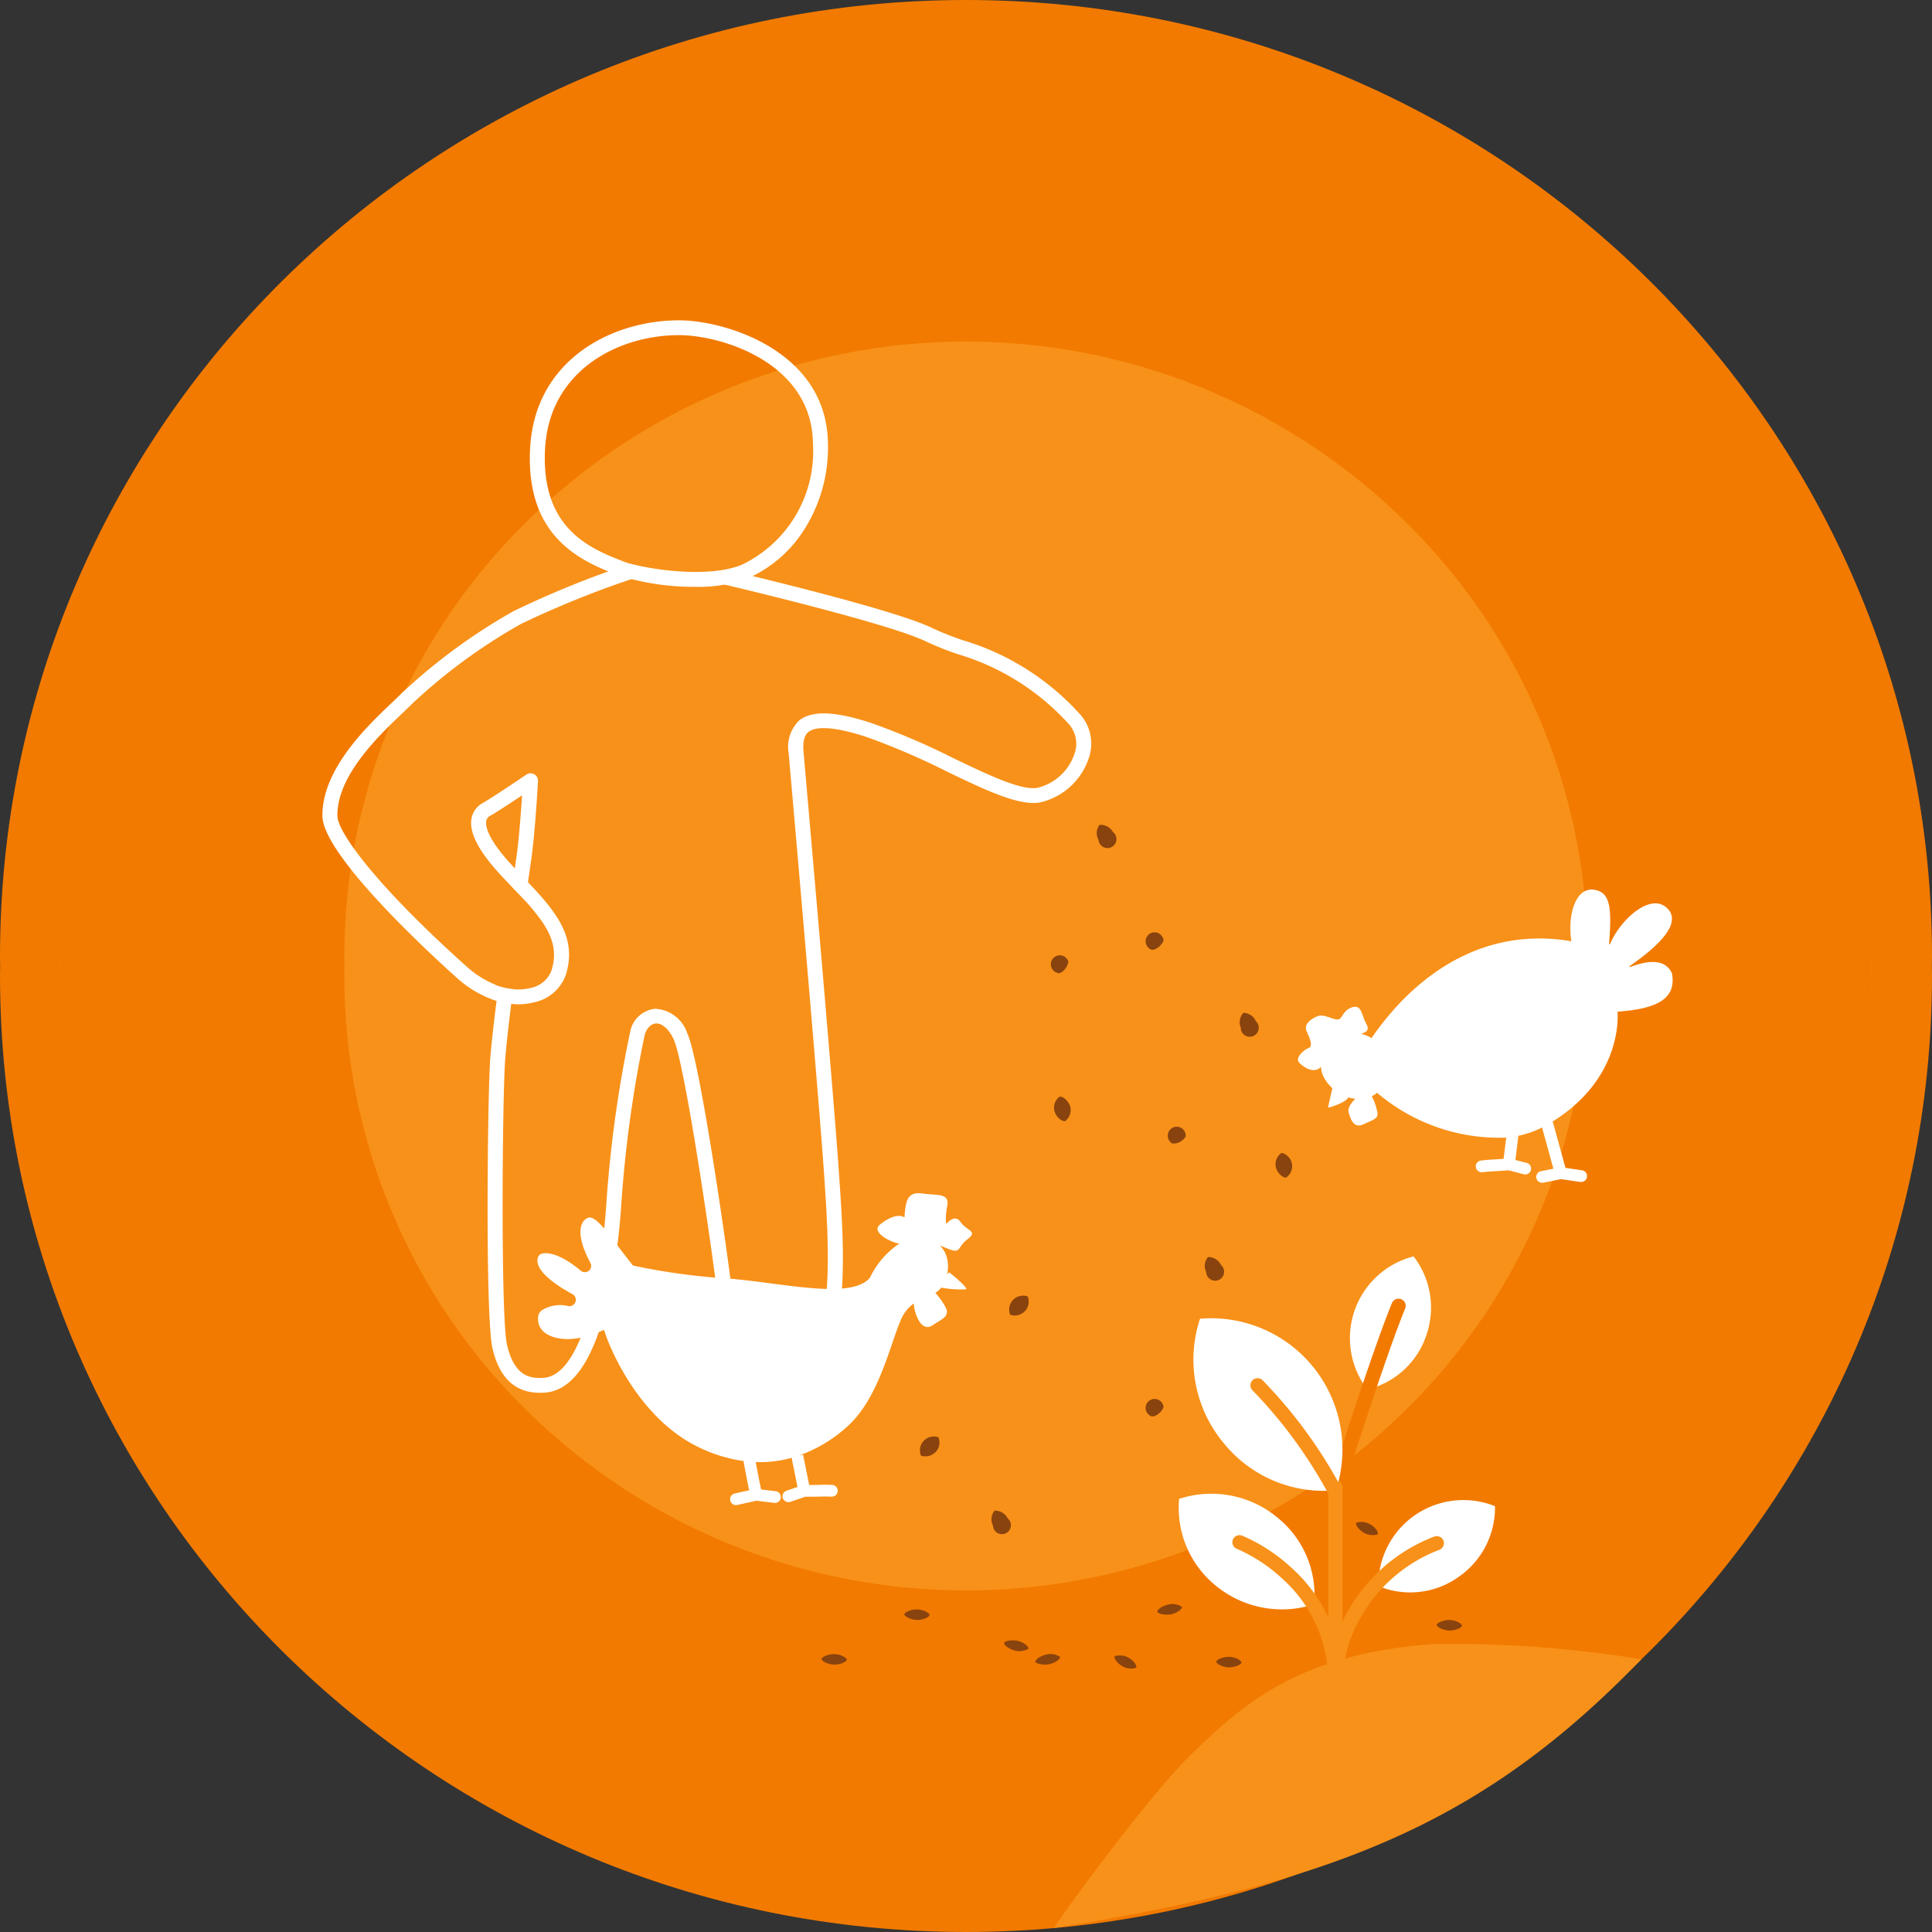
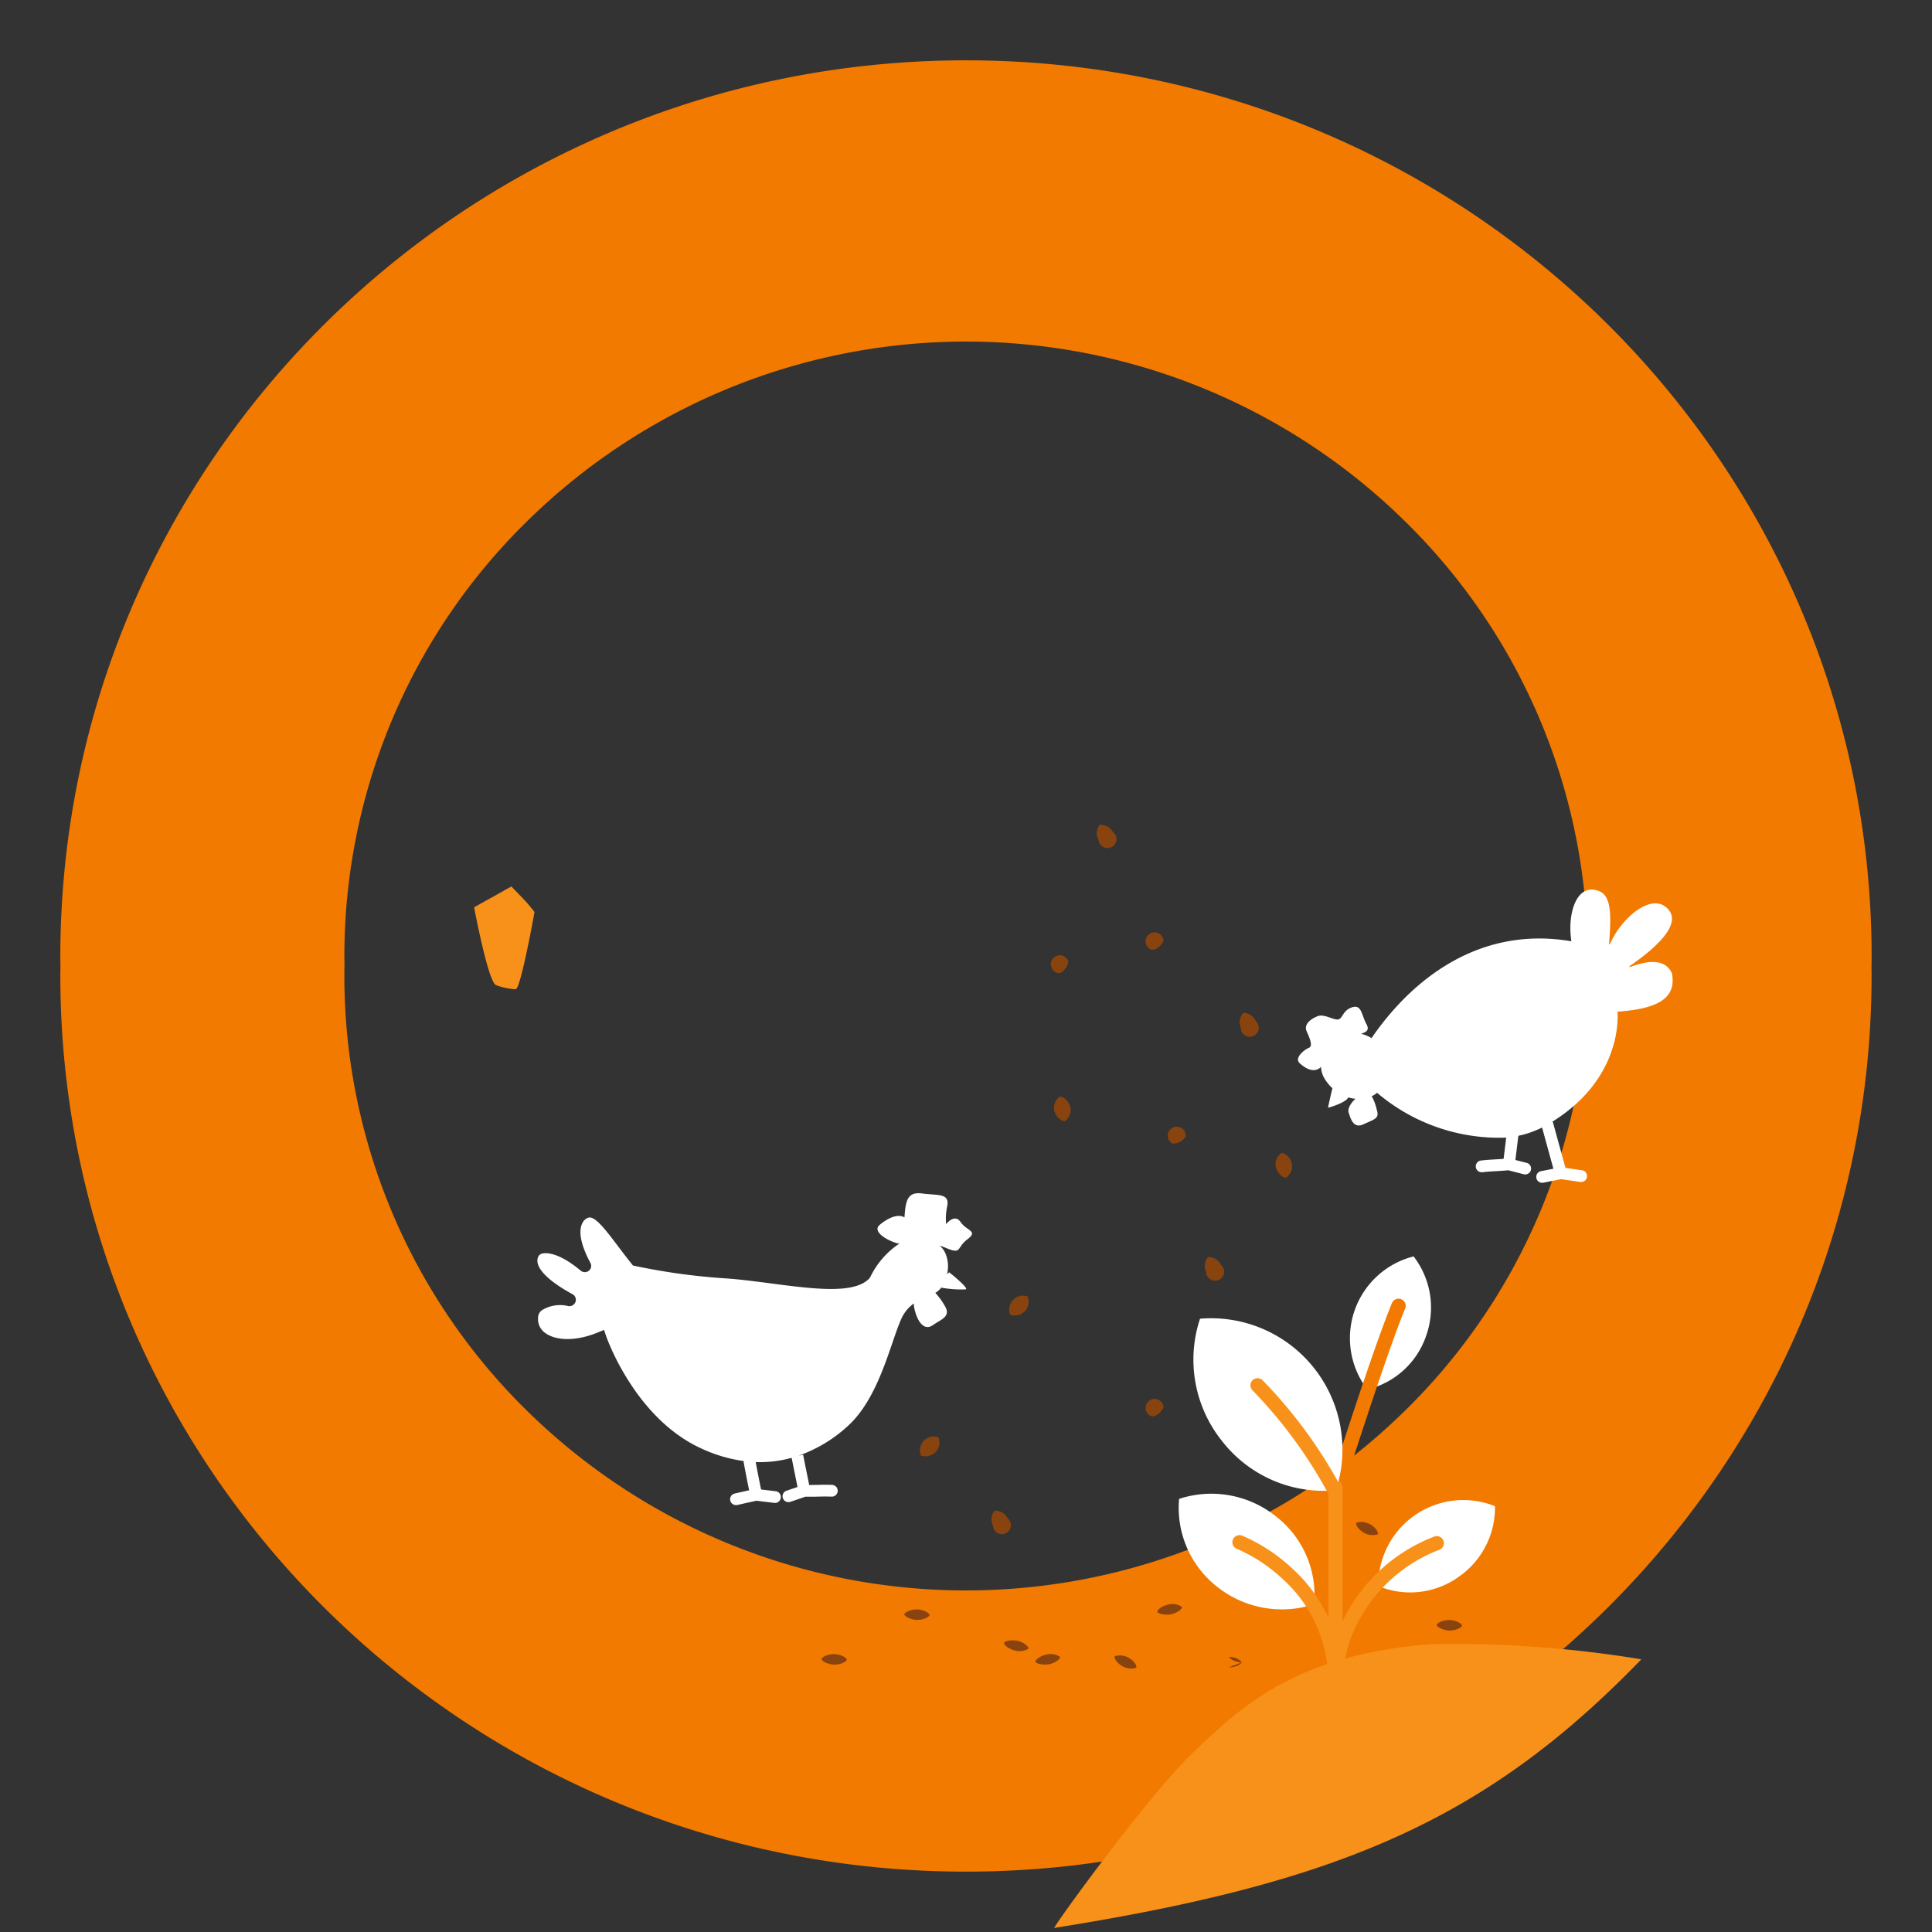
<svg xmlns="http://www.w3.org/2000/svg" id="Group_34" data-name="Group 34" width="136.5" height="136.5" viewBox="0 0 136.5 136.5">
  <rect x="0" y="0" width="136.5" height="136.5" fill="#333333" stroke="none" />
  <defs>
    <clipPath id="clip-path">
      <rect id="Rectangle_7" data-name="Rectangle 7" width="136.5" height="136.5" fill="none" />
    </clipPath>
  </defs>
  <g id="Group_31" data-name="Group 31">
    <g id="Group_30" data-name="Group 30" clip-path="url(#clip-path)">
-       <path id="Path_47" data-name="Path 47" d="M136.492,68.25c0-.223.009-.444.009-.668C136.5,30.257,105.944,0,68.25,0S0,30.257,0,67.582c0,.224.006.447.009.67S0,68.7,0,68.918C0,106.243,30.557,136.5,68.25,136.5s68.25-30.257,68.25-67.582c0-.223-.006-.446-.009-.669" fill="#f27a00" />
-     </g>
+       </g>
  </g>
  <g id="Group_33" data-name="Group 33">
    <g id="Group_32" data-name="Group 32" clip-path="url(#clip-path)">
-       <path id="Path_48" data-name="Path 48" d="M136.473,73.111c0,34.992-28.647,63.358-63.985,63.358S8.5,108.1,8.5,73.111,37.151,9.753,72.489,9.753s63.985,28.366,63.985,63.358" transform="translate(-4.238 -4.861)" fill="#f89119" />
      <path id="Path_49" data-name="Path 49" d="M136.465,72.488c0-.209.008-.417.008-.626C136.473,36.87,107.826,8.5,72.489,8.5S8.5,36.87,8.5,71.862c0,.21.006.419.008.628s-.008.416-.008.625c0,34.992,28.647,63.358,63.985,63.358s63.985-28.366,63.985-63.358c0-.21-.005-.418-.008-.627m-32.92,31.379a44.228,44.228,0,0,1-62.113,0A42.993,42.993,0,0,1,28.568,73.115c0-.2,0-.39.008-.584h0c0-.014,0-.028,0-.041v-.028h.017l-.016-.016h0c0-.194-.008-.388-.008-.583A42.993,42.993,0,0,1,41.433,41.109a44.228,44.228,0,0,1,62.113,0,42.992,42.992,0,0,1,12.864,30.753c0,.2,0,.39-.007.585h0c0,.014,0,.028,0,.042s0,.018,0,.027h-.016l.016.016h0c0,.194.007.388.007.583a42.992,42.992,0,0,1-12.864,30.752" transform="translate(-4.238 -4.238)" fill="#f27a00" />
      <path id="Path_50" data-name="Path 50" d="M155.622,116.67a.994.994,0,0,0-.944-.5.963.963,0,0,0-.07,1.059.634.634,0,1,0,1.013-.56" transform="translate(-76.994 -57.891)" fill="#89430e" />
      <path id="Path_51" data-name="Path 51" d="M149.329,134.493a.634.634,0,1,0-.674.823c.316-.029.636-.486.674-.823" transform="translate(-73.847 -66.558)" fill="#89430e" />
      <path id="Path_52" data-name="Path 52" d="M170.841,177.6a.993.993,0,0,0-.913-.552.962.962,0,0,0-.131,1.053.634.634,0,1,0,1.044-.5" transform="translate(-84.578 -88.234)" fill="#89430e" />
      <path id="Path_53" data-name="Path 53" d="M180.823,163.159a.985.985,0,0,0-.722-.782.965.965,0,0,0-.422.975c.058.334.391.764.725.781a.986.986,0,0,0,.419-.975" transform="translate(-89.545 -80.928)" fill="#89430e" />
      <path id="Path_54" data-name="Path 54" d="M162.75,131.454a.634.634,0,1,0-.847.647c.314.044.732-.327.847-.647" transform="translate(-80.543 -65.001)" fill="#89430e" />
      <path id="Path_55" data-name="Path 55" d="M162.75,197.179a.634.634,0,1,0-.847.647c.314.044.732-.327.847-.647" transform="translate(-80.543 -97.757)" fill="#89430e" />
      <path id="Path_56" data-name="Path 56" d="M146.8,233.7c.334-.065.758-.3.785-.513a1.2,1.2,0,0,0-.97-.175c-.334.065-.764.307-.784.515.112.172.636.238.97.173" transform="translate(-72.682 -116.117)" fill="#89430e" />
      <path id="Path_57" data-name="Path 57" d="M163.966,226.665c.334-.065.758-.3.785-.513a1.2,1.2,0,0,0-.97-.175c-.334.065-.764.307-.784.515.112.172.636.238.97.173" transform="translate(-81.236 -112.612)" fill="#89430e" />
      <path id="Path_58" data-name="Path 58" d="M142.173,231.762a1.22,1.22,0,0,0,.979-.132c-.02-.221-.423-.469-.753-.547s-.845-.041-.979.133c0,.2.423.467.753.546" transform="translate(-70.483 -115.151)" fill="#89430e" />
      <path id="Path_59" data-name="Path 59" d="M157.539,233.923a1.228,1.228,0,0,0,.983.109c.055-.217-.249-.551-.539-.706a1.221,1.221,0,0,0-.984-.107c-.065.189.25.549.54.7" transform="translate(-78.243 -116.202)" fill="#89430e" />
      <path id="Path_60" data-name="Path 60" d="M191.559,215.126a1.228,1.228,0,0,0,.983.109c.055-.217-.249-.551-.539-.706a1.221,1.221,0,0,0-.984-.107c-.065.189.25.549.54.7" transform="translate(-95.198 -106.833)" fill="#89430e" />
-       <path id="Path_61" data-name="Path 61" d="M172.181,234.1c.343.011.826-.135.916-.343-.08-.224-.539-.393-.882-.4s-.833.137-.916.345c.054.2.54.391.882.4" transform="translate(-85.374 -116.299)" fill="#89430e" />
+       <path id="Path_61" data-name="Path 61" d="M172.181,234.1c.343.011.826-.135.916-.343-.08-.224-.539-.393-.882-.4c.054.2.54.391.882.4" transform="translate(-85.374 -116.299)" fill="#89430e" />
      <path id="Path_62" data-name="Path 62" d="M203.238,228.918c.343.011.826-.135.916-.343-.08-.224-.539-.393-.882-.4s-.833.137-.916.345c.054.2.54.391.882.4" transform="translate(-100.853 -113.718)" fill="#89430e" />
      <path id="Path_63" data-name="Path 63" d="M128.245,227.425c.343.011.826-.135.916-.343-.08-.224-.539-.393-.882-.4s-.833.137-.916.345c.054.2.54.391.882.4" transform="translate(-63.477 -112.974)" fill="#89430e" />
      <path id="Path_64" data-name="Path 64" d="M116.584,233.721c.343.011.826-.135.916-.343-.08-.224-.539-.393-.882-.4s-.833.137-.916.345c.054.2.54.391.882.4" transform="translate(-57.665 -116.112)" fill="#89430e" />
      <path id="Path_65" data-name="Path 65" d="M149.621,155.208c-.069-.332-.411-.744-.748-.757a.966.966,0,0,0-.389.988c.069.333.417.75.751.756a.984.984,0,0,0,.386-.988" transform="translate(-73.995 -76.977)" fill="#89430e" />
      <path id="Path_66" data-name="Path 66" d="M143.247,183.578a.974.974,0,0,0,.191-1.042.986.986,0,0,0-1.039.257.971.971,0,0,0-.189,1.044,1.008,1.008,0,0,0,1.037-.26" transform="translate(-70.833 -90.942)" fill="#89430e" />
      <path id="Path_67" data-name="Path 67" d="M130.676,203.415a.974.974,0,0,0,.191-1.042.986.986,0,0,0-1.039.257.971.971,0,0,0-.189,1.044,1.008,1.008,0,0,0,1.037-.26" transform="translate(-64.568 -100.829)" fill="#89430e" />
      <path id="Path_68" data-name="Path 68" d="M140.794,213.3a.993.993,0,0,0-.921-.538.963.963,0,0,0-.115,1.054.634.634,0,1,0,1.036-.517" transform="translate(-69.603 -106.031)" fill="#89430e" />
      <path id="Path_69" data-name="Path 69" d="M165.88,159a.634.634,0,1,0-.945.5,1,1,0,0,0,.945-.5" transform="translate(-82.108 -78.71)" fill="#89430e" />
      <path id="Path_70" data-name="Path 70" d="M175.761,143.254a.991.991,0,0,0-.883-.6.963.963,0,0,0-.185,1.045.634.634,0,1,0,1.068-.448" transform="translate(-87.028 -71.097)" fill="#89430e" />
      <path id="Path_71" data-name="Path 71" d="M175.062,231.536c-9.678.746-13.509,4.535-16.923,7.8-2.752,2.633-8.891,10.963-9.673,12.245C168.5,248.4,178.939,244,189.96,232.6a81.088,81.088,0,0,0-14.9-1.065" transform="translate(-73.995 -115.366)" fill="#f89119" />
      <path id="Path_72" data-name="Path 72" d="M105.586,170.1c-.41-.638-1.021.145-1.021.145a4.316,4.316,0,0,1,.085-1.3c.156-.908-.693-.716-1.784-.866s-1.163.622-1.242,1.689c-.5-.292-1.223.085-1.757.534s.475,1.082,1.259,1.3a.482.482,0,0,0,.164,0A5.965,5.965,0,0,0,99.2,174l-.06.082c-1.057,1.124-3.932.747-6.975.349-1.091-.143-2.22-.29-3.2-.354a45.222,45.222,0,0,1-6.383-.877l-.143-.033-.091-.114c-.355-.444-.68-.875-.968-1.255-.805-1.065-1.5-1.985-1.968-2.021-.047,0-.187-.014-.417.2-.629.749.006,2.206.441,3.01a.439.439,0,0,1-.112.553.453.453,0,0,1-.572-.006c-1.565-1.31-2.443-1.264-2.675-1.218a.411.411,0,0,0-.309.193c-.358.682.519,1.661,2.4,2.686a.449.449,0,0,1,.213.542.457.457,0,0,1-.5.3,2.443,2.443,0,0,0-1.887.3.667.667,0,0,0-.257.528,1.192,1.192,0,0,0,.541,1.095c.63.443,1.933.658,3.705-.07l.415-.171.142.423c.019.057,1.982,5.746,6.666,7.924a10.511,10.511,0,0,0,3.062.918.406.406,0,0,0,0,.115c.011.057.217,1.183.382,1.95l-1.016.228a.414.414,0,0,0,.092.819.42.42,0,0,0,.093-.01l1.347-.3c.143.02.471.061,1.259.154a.415.415,0,1,0,.1-.824c-.371-.044-.772-.092-1.03-.124-.138-.628-.323-1.618-.382-1.935a8.409,8.409,0,0,0,2.539-.3c.048.237.255,1.271.415,2.059l-.776.265a.413.413,0,0,0-.259.527.421.421,0,0,0,.532.257l1.053-.36.284,0c.22,0,.412,0,.595-.007.322-.007.6-.012.968,0a.415.415,0,1,0,.034-.829c-.393-.016-.7-.01-1.018,0-.178,0-.364.007-.578.007h-.009c-.182-.9-.43-2.135-.43-2.136l-.319.063a10.039,10.039,0,0,0,3.545-2.157c1.6-1.489,2.454-3.977,3.076-5.794.22-.644.41-1.2.606-1.647a2.677,2.677,0,0,1,.911-1.152,1.938,1.938,0,0,0,.061.438c.221.91.7,1.5,1.28,1.094s1.291-.6.872-1.325a4.92,4.92,0,0,0-.692-.957,1.474,1.474,0,0,0,.42-.37,7.8,7.8,0,0,0,1.714.122c.333-.015-1.134-1.2-1.16-1.205,0,0-.062.057-.148.142a2.347,2.347,0,0,0-.115-1.488,1.649,1.649,0,0,0-.4-.542c.165.057.329.118.487.185,1.082.449.686-.035,1.475-.634s-.079-.587-.489-1.225" transform="translate(-37.721 -83.758)" fill="#fff" />
      <path id="Path_73" data-name="Path 73" d="M209.253,131.225c-.447-.979-1.533-1-2.964-.457a.036.036,0,0,1-.034-.063c2.416-1.674,3.727-3.228,2.557-4.177s-3.222.907-3.939,2.61a.037.037,0,0,1-.07-.02c.188-2.434.136-3.668-1.1-3.814-1.272-.151-1.851,1.8-1.563,3.647-6.421-1.106-11.2,2.589-14.12,6.839a2.662,2.662,0,0,0-.743-.307c.294-.091.642-.209.386-.675-.361-.657-.333-1.393-.992-1.2s-.671.737-.962.852-1.019-.4-1.478-.225-1.034.559-.79,1.088.435,1.045.157,1.151-1.075.7-.657,1.087c.368.341,1.015.761,1.513.261a1.638,1.638,0,0,0,.193.733,3,3,0,0,0,.607.777c-.106.451-.314,1.342-.3,1.368s1.284-.356,1.419-.721a2.671,2.671,0,0,0,.507.1c-.278.254-.58.668-.472.99.132.392.323,1.152,1.053.807s1.126-.392.94-.979a3.65,3.65,0,0,0-.367-1,1.718,1.718,0,0,0,.378-.243,13.312,13.312,0,0,0,9.122,3.167c-.047.389-.119.982-.184,1.5-.217.017-.4.028-.585.038-.321.018-.624.036-1.015.081a.415.415,0,0,0,.048.827l.049,0c.366-.043.644-.058.966-.076.256-.015.531-.031.875-.062l1.078.279a.408.408,0,0,0,.106.014.414.414,0,0,0,.106-.816l-.794-.205c.079-.635.168-1.368.209-1.709a6.813,6.813,0,0,0,1.676-.585c.094.342.427,1.562.8,2.911l-.867.172a.414.414,0,0,0,.08.822.405.405,0,0,0,.081-.008c.78-.152,1.1-.218,1.244-.249l1.366.2a.429.429,0,0,0,.062,0,.415.415,0,0,0,.061-.825l-1.173-.171c-.459-1.656-.872-3.17-.872-3.17a.4.4,0,0,0-.046-.1c4.443-2.767,4.674-6.638,4.593-7.766,2.625-.19,4.195-.824,3.848-2.7" transform="translate(-91.118 -62.446)" fill="#fff" />
-       <path id="Path_74" data-name="Path 74" d="M60.789,138.03c-1.753,0-2.853-1.022-3.356-3.113-.523-2.173-.351-17.8-.169-20.381.069-.984.24-2.5.453-4.191a7.752,7.752,0,0,1-2.865-1.685c-1.571-1.407-9.406-8.568-9.439-11.376-.039-3.306,3.179-6.365,4.908-8.01.266-.253.5-.474.681-.659a40.906,40.906,0,0,1,7.915-5.809,67.294,67.294,0,0,1,8.125-3.3l.342.991a67.921,67.921,0,0,0-7.945,3.215,39.714,39.714,0,0,0-7.679,5.629c-.189.192-.43.422-.706.684-1.613,1.534-4.617,4.39-4.583,7.241.014,1.2,2.865,5.035,9.091,10.613a6.849,6.849,0,0,0,2.292,1.4c.317-2.432.692-5.068.966-6.971l-.01-.01c-.245-.258-.5-.521-.748-.792-1.587-1.7-2.28-3.018-2.119-4.018a1.563,1.563,0,0,1,.81-1.134c.618-.342,3.043-1.979,3.067-2a.533.533,0,0,1,.558-.023.521.521,0,0,1,.267.485c-.008.144-.2,3.551-.453,5.358-.042.3-.113.8-.206,1.44-.016.109-.032.223-.049.34,1.954,2.064,3.526,3.921,2.659,6.593a3.028,3.028,0,0,1-2.187,1.887,4.57,4.57,0,0,1-1.654.12c-.206,1.641-.371,3.1-.437,4.05-.189,2.691-.318,18.153.143,20.066.518,2.15,1.559,2.377,2.6,2.3,2.63-.192,4.012-6.648,4.4-12.117A87.522,87.522,0,0,1,67.184,112.4a2.01,2.01,0,0,1,1.724-1.5,2.513,2.513,0,0,1,2.275,1.708c.938,1.993,2.963,16.367,3.16,18.218l.018.167c.178,1.675.4,3.759,1.587,4.615a3.283,3.283,0,0,0,2.67.316c3.125-.653,2.582-8.412,2.224-13.547-.448-6.405-2.468-29.3-2.488-29.535a2.6,2.6,0,0,1,.757-2.323c.917-.712,2.541-.648,5.11.2A50.532,50.532,0,0,1,90.008,93.2c2.449,1.177,4.764,2.287,5.912,2.09a3.668,3.668,0,0,0,2.612-2.358,2.1,2.1,0,0,0-.459-2.228,17.133,17.133,0,0,0-7.7-4.839,20.59,20.59,0,0,1-2.319-.918c-2.656-1.3-14.212-4.014-14.328-4.041l.243-1.019c.481.112,11.792,2.766,14.555,4.123a19.73,19.73,0,0,0,2.2.869,18.05,18.05,0,0,1,8.111,5.1,3.11,3.11,0,0,1,.7,3.278A4.725,4.725,0,0,1,96.1,96.323c-1.485.256-3.835-.872-6.555-2.179a49.816,49.816,0,0,0-5.662-2.437c-2.666-.881-3.713-.688-4.122-.37-.3.236-.416.684-.356,1.412.02.228,2.041,23.136,2.489,29.551.43,6.15.965,13.8-3.059,14.643a4.319,4.319,0,0,1-3.51-.493c-1.569-1.131-1.817-3.472-2.016-5.353l-.018-.166c-.236-2.209-2.245-16.139-3.067-17.887-.334-.709-.811-1.13-1.252-1.106-.339.021-.632.313-.784.78a87.644,87.644,0,0,0-1.674,12.21,42.443,42.443,0,0,1-1.185,7.535c-.97,3.553-2.379,5.422-4.187,5.555-.121.009-.239.013-.355.013m-1.9-28.517a3.485,3.485,0,0,0,1.246-.087,1.988,1.988,0,0,0,1.454-1.2c.611-1.883-.325-3.273-1.843-4.935-.261,1.824-.582,4.108-.857,6.219m.635-13.692c-.78.519-1.848,1.221-2.255,1.447a.507.507,0,0,0-.282.384c-.048.3.038,1.2,1.852,3.145l.172.183c.058-.407.1-.729.134-.944.16-1.154.3-3.038.379-4.215" transform="translate(-22.634 -39.627)" fill="#fff" />
-       <path id="Path_75" data-name="Path 75" d="M86.3,63.948a17.909,17.909,0,0,1-5.421-.81c-2.453-.957-6.559-2.559-6.231-8.959.318-6.189,5.651-9.035,10.472-9.061h.039c3.3,0,10.464,2.177,10.533,8.709a10.8,10.8,0,0,1-1.9,6.414,9.01,9.01,0,0,1-3.778,3.114,10.116,10.116,0,0,1-3.713.592m-1.14-17.782h-.036c-4.339.023-9.139,2.557-9.421,8.067-.29,5.648,3.232,7.023,5.562,7.932,1.059.413,5.731,1.29,8.344.223h0a8.88,8.88,0,0,0,5.024-8.549c-.061-5.754-6.5-7.673-9.473-7.673" transform="translate(-37.196 -22.487)" fill="#fff" />
      <path id="Path_76" data-name="Path 76" d="M69.415,124.861s.8.823,1,1.043c.312.333.635.766.635.766s-.975,5.45-1.331,5.45a4.491,4.491,0,0,1-1.383-.288c-.558-.192-1.553-5.5-1.553-5.5Z" transform="translate(-33.286 -62.23)" fill="#f89119" />
      <path id="Path_77" data-name="Path 77" d="M195.511,182.584a5.836,5.836,0,0,1-4.156,3.786,5.959,5.959,0,0,1,3.272-9.4,5.93,5.93,0,0,1,.884,5.612" transform="translate(-94.752 -88.202)" fill="#fff" />
      <path id="Path_78" data-name="Path 78" d="M187.592,196.983a.511.511,0,0,1-.151-.023.5.5,0,0,1-.332-.628c.124-.392,3.051-9.639,4.477-13.1a.507.507,0,0,1,.659-.274.5.5,0,0,1,.277.653c-1.41,3.424-4.419,12.927-4.449,13.023a.5.5,0,0,1-.483.352" transform="translate(-93.243 -91.165)" fill="#f27a00" />
      <path id="Path_79" data-name="Path 79" d="M187.593,224.542a.5.5,0,0,1-.506-.5V208.988a.506.506,0,0,1,1.012,0v15.053a.5.5,0,0,1-.506.5" transform="translate(-93.243 -103.908)" fill="#f89119" />
      <path id="Path_80" data-name="Path 80" d="M172.855,211.979a7.012,7.012,0,0,1,2.72,6.228,7.348,7.348,0,0,1-6.736-1.151,7.087,7.087,0,0,1-2.8-6.295,7.31,7.31,0,0,1,6.821,1.217" transform="translate(-82.733 -104.861)" fill="#fff" />
      <path id="Path_81" data-name="Path 81" d="M170.139,194.368a9.1,9.1,0,0,0,8.028,3.45,9.28,9.28,0,0,0-9.606-12.119,9.19,9.19,0,0,0,1.578,8.67" transform="translate(-83.777 -92.528)" fill="#fff" />
      <path id="Path_82" data-name="Path 82" d="M180.862,227.2a.5.5,0,0,1-.506-.5,9.724,9.724,0,0,0-3.227-7.383,11.345,11.345,0,0,0-3.225-2.125.5.5,0,0,1-.287-.649.507.507,0,0,1,.655-.285,12.254,12.254,0,0,1,3.549,2.328,10.84,10.84,0,0,1,3.547,8.114.5.5,0,0,1-.506.5" transform="translate(-86.512 -107.762)" fill="#f89119" />
      <path id="Path_83" data-name="Path 83" d="M199.741,216.76a5.881,5.881,0,0,1-5.606.6,6.007,6.007,0,0,1,8.243-5.644,5.942,5.942,0,0,1-2.636,5.04" transform="translate(-96.754 -105.301)" fill="#fff" />
      <path id="Path_84" data-name="Path 84" d="M187.59,227.269a.5.5,0,0,1-.505-.478,10.151,10.151,0,0,1,.813-3.973,11.879,11.879,0,0,1,6.654-6.413.507.507,0,0,1,.664.263.5.5,0,0,1-.265.657,10.837,10.837,0,0,0-6.116,5.87,9.232,9.232,0,0,0-.739,3.549.5.5,0,0,1-.482.524h-.024" transform="translate(-93.24 -107.835)" fill="#f89119" />
      <path id="Path_85" data-name="Path 85" d="M181.957,202.334a.506.506,0,0,1-.451-.274,32.987,32.987,0,0,0-5.236-7.082.5.5,0,0,1,0-.708.509.509,0,0,1,.715,0,33.433,33.433,0,0,1,5.419,7.333.5.5,0,0,1-.222.674.511.511,0,0,1-.229.054" transform="translate(-87.779 -96.75)" fill="#f89119" />
      <path id="Path_86" data-name="Path 86" d="M188.412,219.164" transform="translate(-93.903 -109.23)" fill="#63791c" />
    </g>
  </g>
</svg>